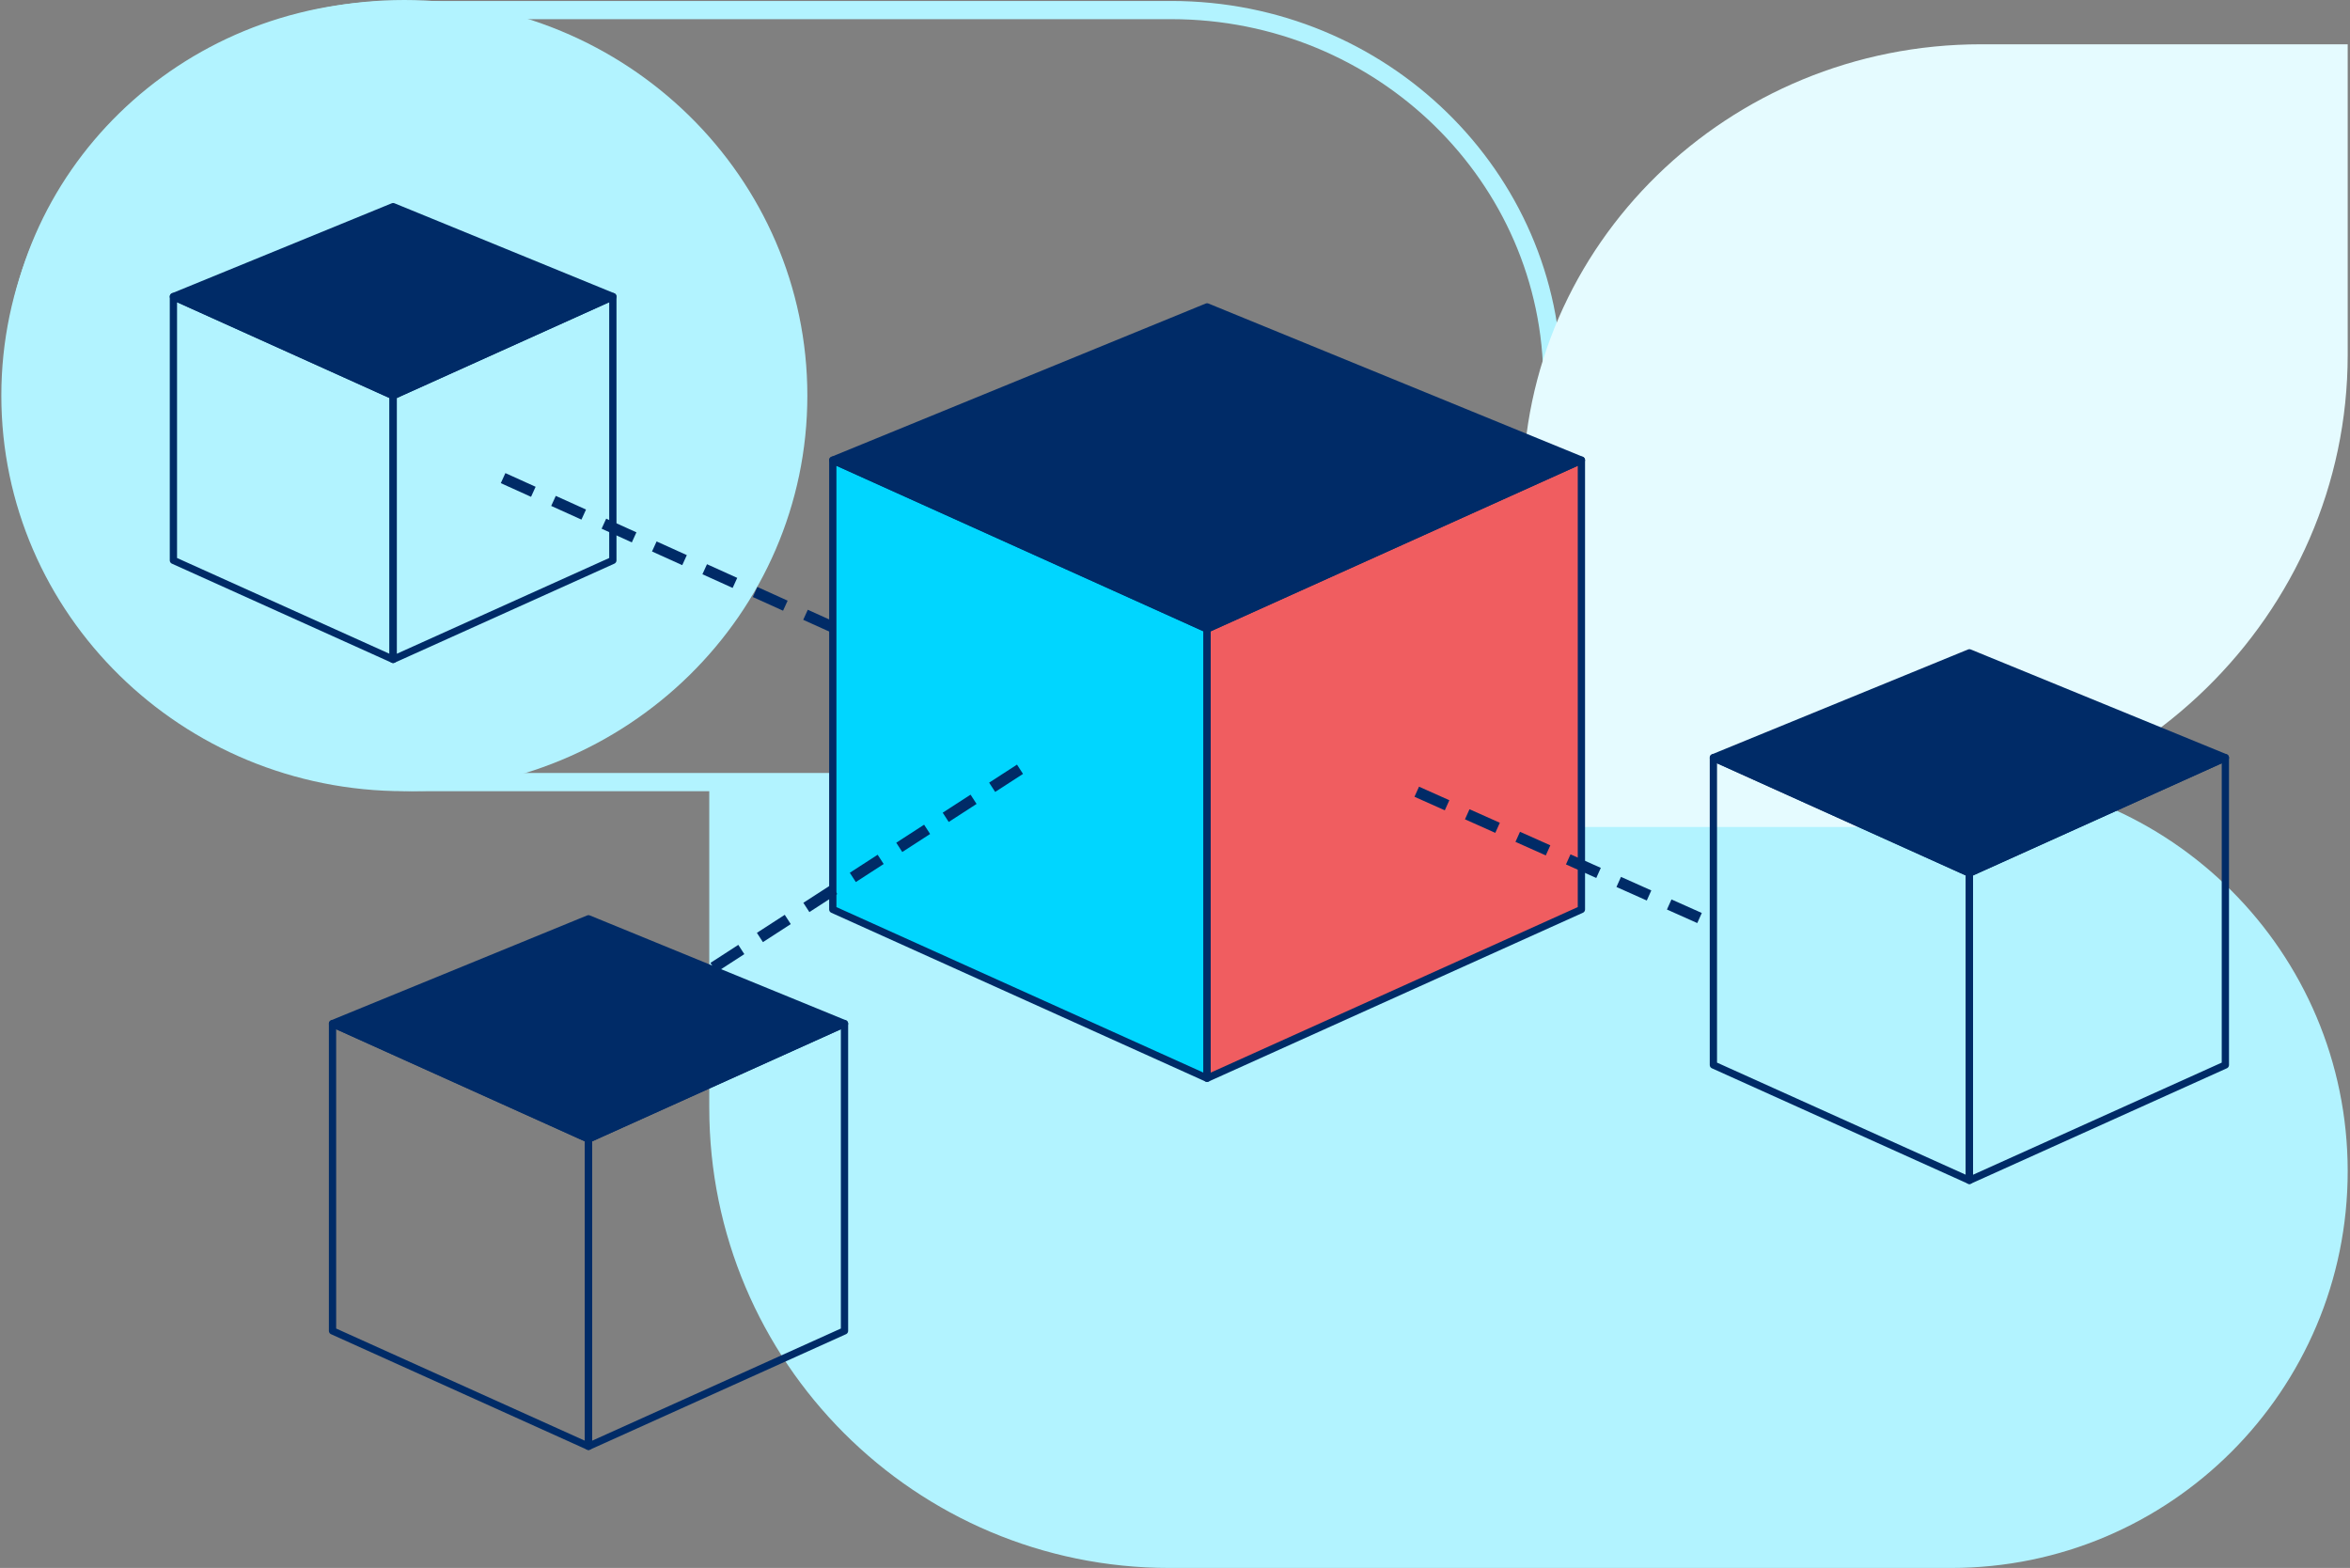
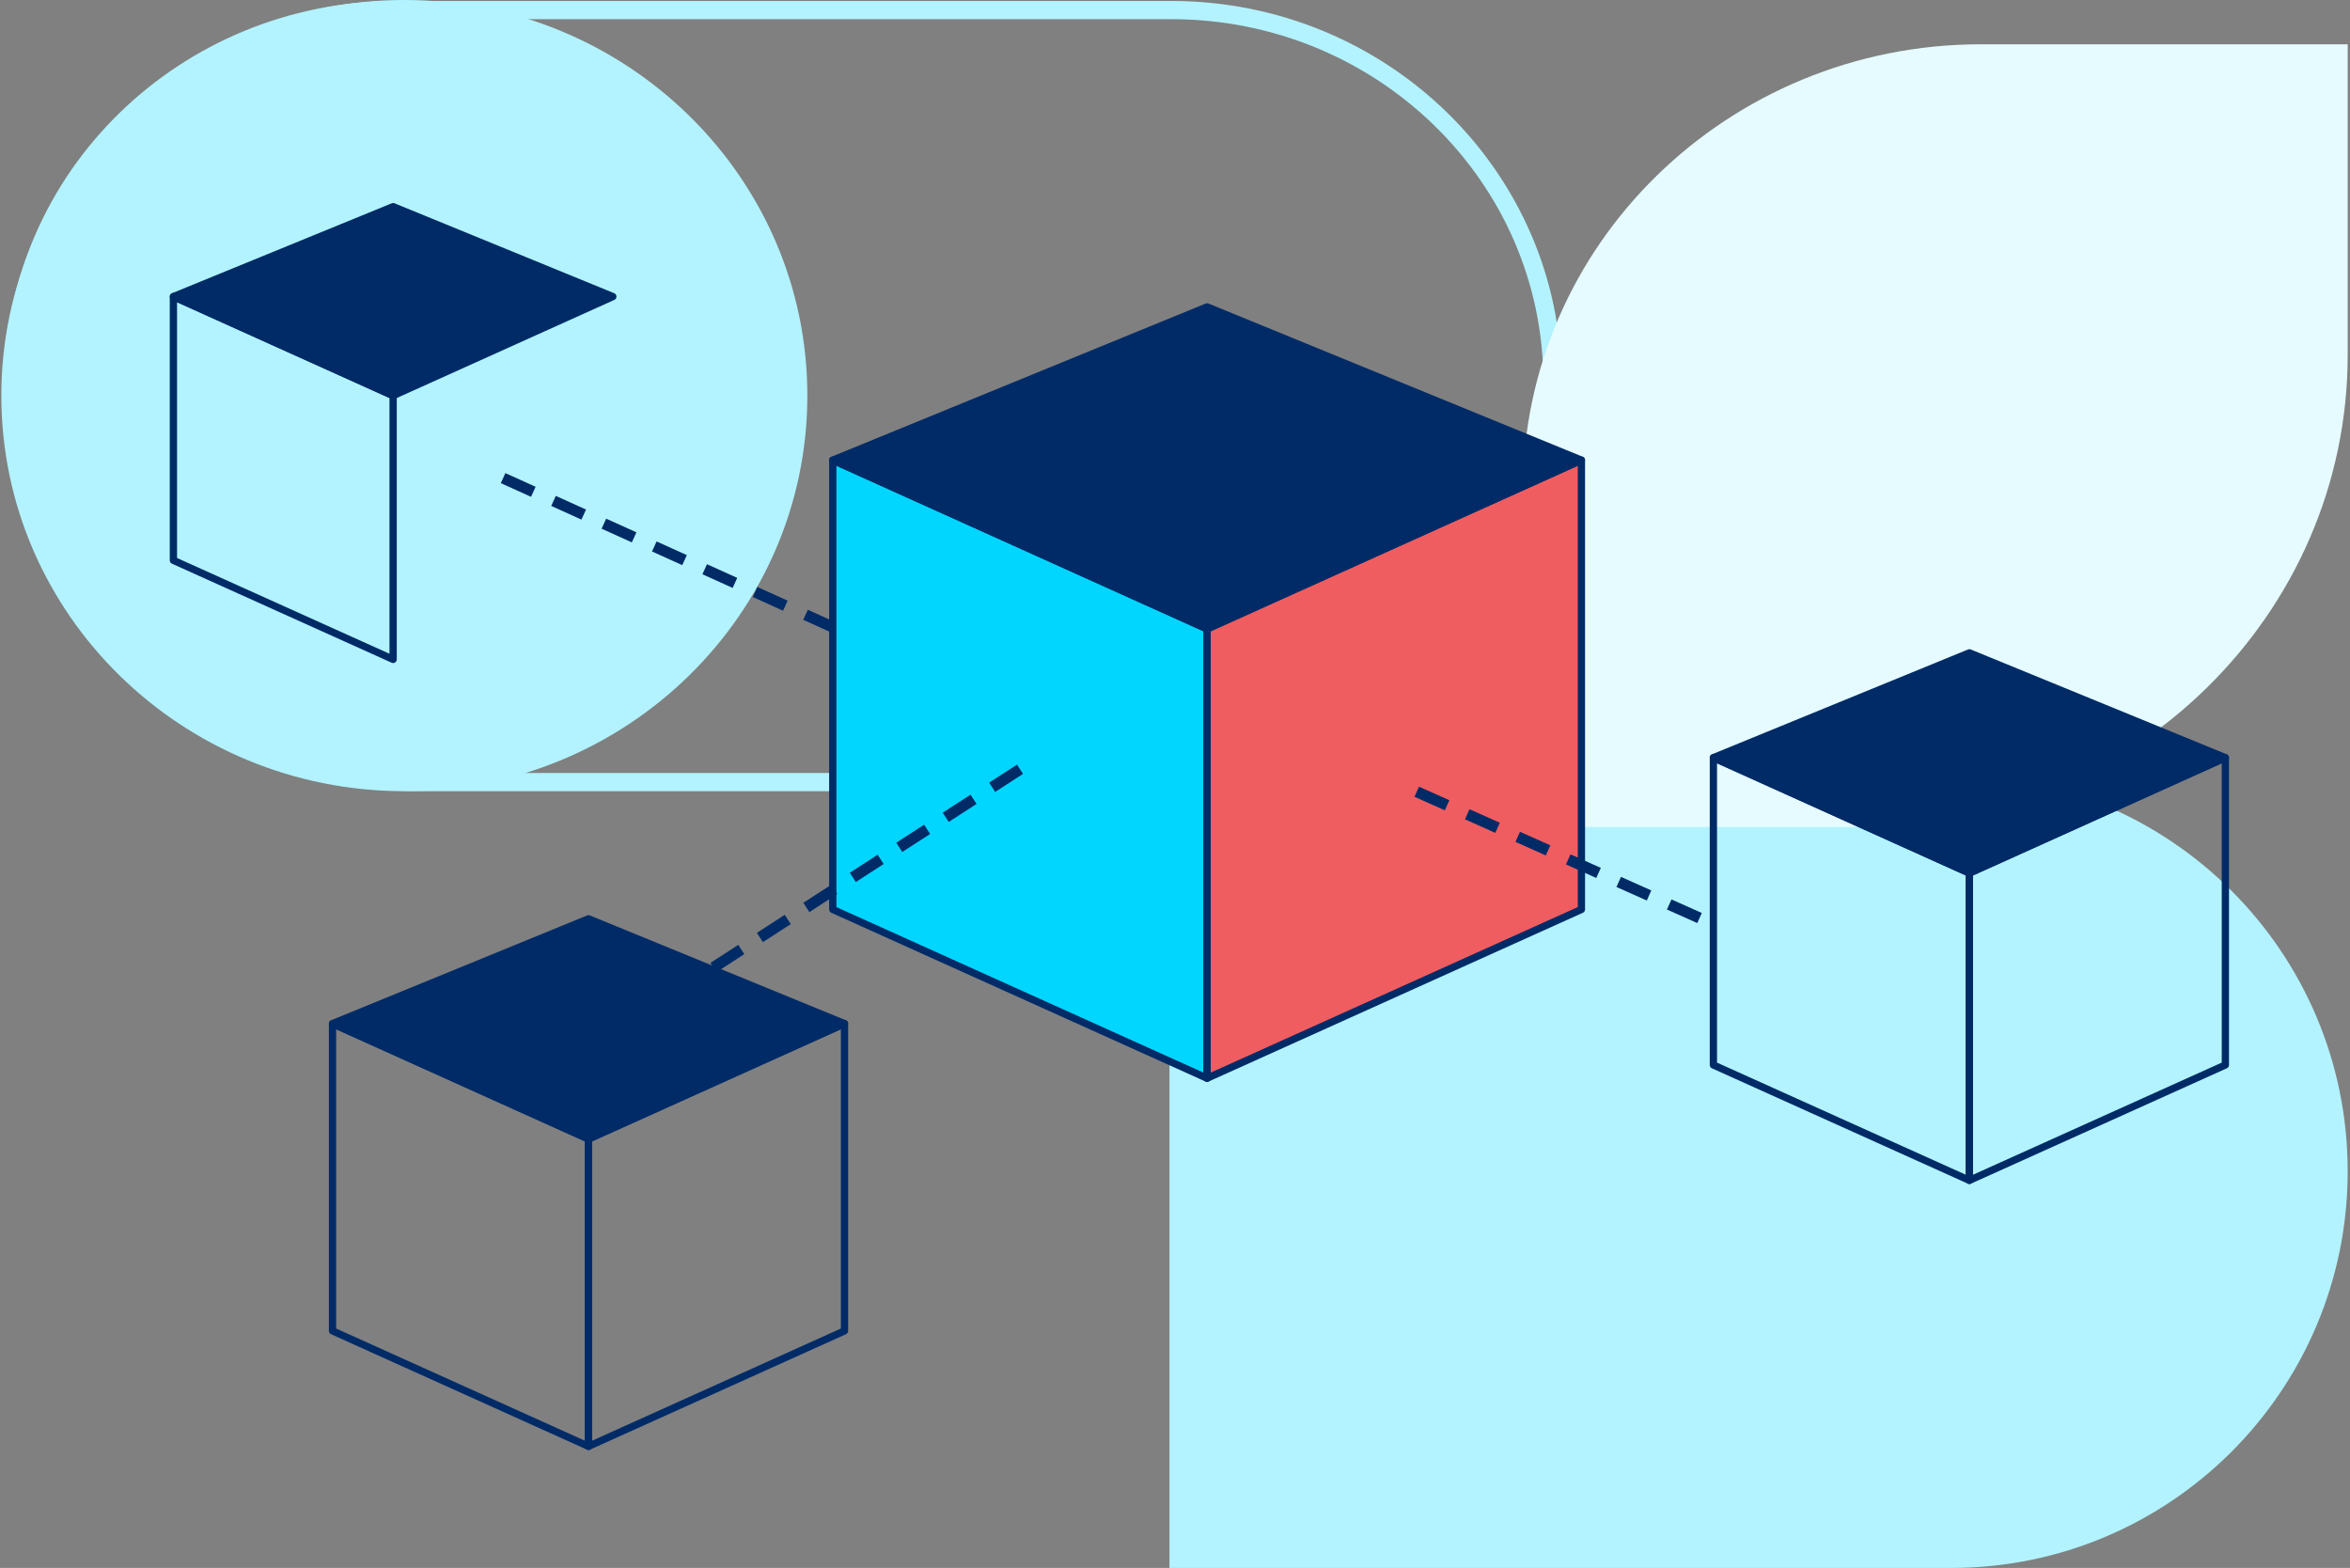
<svg xmlns="http://www.w3.org/2000/svg" width="646" height="431" viewBox="0 0 646 431" fill="none">
  <rect x="0" y="0" width="646" height="431" fill="#808080" stroke="none" />
-   <path d="M194.973 212.914H536.323C596.546 212.914 645.366 261.734 645.366 321.957C645.366 382.18 596.546 431 536.323 431H321.473C251.609 431 194.973 374.364 194.973 304.5V212.914Z" fill="#B2F3FF" />
+   <path d="M194.973 212.914H536.323C596.546 212.914 645.366 261.734 645.366 321.957C645.366 382.18 596.546 431 536.323 431H321.473V212.914Z" fill="#B2F3FF" />
  <path d="M3.693 105.528C3.693 48.87 50.833 2.768 109.024 2.768L321.97 2.768C379.858 2.768 426.757 48.635 426.757 104.998V214.981L115.866 214.981C53.901 214.981 3.693 165.884 3.693 105.541V105.528Z" stroke="#B2F3FF" stroke-width="5" />
  <path d="M111.15 1.52588e-05C49.966 1.52588e-05 0.366 48.685 0.366 108.74C0.366 168.796 49.966 217.481 111.15 217.481C172.334 217.481 221.934 168.796 221.934 108.74C221.934 48.685 172.334 1.52588e-05 111.15 1.52588e-05Z" fill="#B2F3FF" />
  <path d="M544.569 12.173H645.367V97.517C645.367 169.157 585.79 227.315 512.401 227.315H418.609V135.13C418.609 67.261 475.043 12.173 544.569 12.173Z" fill="#E5FBFF" />
  <path d="M108.068 181.254L47.67 154.03V81.527L108.068 108.763V181.254Z" stroke="#002B67" stroke-width="2" stroke-linecap="round" stroke-linejoin="round" />
-   <path d="M108.07 181.254L168.468 154.03V81.527L108.07 108.763V181.254Z" stroke="#002B67" stroke-width="2" stroke-linecap="round" stroke-linejoin="round" />
  <path d="M47.67 81.527L108.068 108.763L168.466 81.527L108.068 56.805L47.67 81.527Z" fill="#002B67" stroke="#002B67" stroke-width="2" stroke-linecap="round" stroke-linejoin="round" />
  <path d="M283.335 198.631L276.222 195.414L277.481 192.653L284.594 195.87L283.335 198.631ZM270.677 192.912L262.366 189.153L263.626 186.393L271.937 190.152L270.677 192.912ZM256.822 186.652L248.511 182.893L249.771 180.132L258.081 183.891L256.822 186.652ZM242.966 180.391L234.656 176.632L235.915 173.871L244.226 177.63L242.966 180.391ZM229.111 174.13L220.8 170.371L222.06 167.611L230.371 171.37L229.111 174.13ZM215.256 167.87L206.945 164.111L208.204 161.35L216.515 165.109L215.256 167.87ZM201.4 161.609L193.089 157.85L194.349 155.09L202.66 158.848L201.4 161.609ZM187.545 155.348L179.234 151.589L180.494 148.829L188.804 152.588L187.545 155.348ZM173.689 149.088L165.379 145.329L166.638 142.568L174.949 146.327L173.689 149.088ZM159.834 142.827L151.523 139.068L152.783 136.308L161.094 140.066L159.834 142.827ZM145.979 136.566L137.668 132.807L138.928 130.047L147.238 133.806L145.979 136.566Z" fill="#002B67" />
  <path d="M331.818 296.386L228.928 249.985V126.485L331.818 172.886V296.386Z" fill="#00D6FF" stroke="#002B67" stroke-width="2" stroke-linecap="round" stroke-linejoin="round" />
  <path d="M331.816 296.386L434.719 249.985V126.485L331.816 172.886V296.386Z" fill="#F05D60" stroke="#002B67" stroke-width="2" stroke-linecap="round" stroke-linejoin="round" />
  <path d="M228.928 126.485L331.818 172.886L434.721 126.485L331.818 84.361L228.928 126.485Z" fill="#002B67" stroke="#002B67" stroke-width="2" stroke-linecap="round" stroke-linejoin="round" />
  <path d="M466.568 253.732L458.232 250.01L459.48 247.237L467.815 250.959L466.568 253.732ZM452.688 247.533L444.352 243.811L445.6 241.038L453.935 244.76L452.688 247.533ZM438.808 241.334L430.472 237.612L431.719 234.839L440.055 238.561L438.808 241.334ZM424.928 235.135L416.592 231.413L417.839 228.64L426.175 232.362L424.928 235.135ZM411.048 228.936L402.712 225.214L403.959 222.441L412.295 226.163L411.048 228.936ZM397.167 222.737L388.832 219.015L390.079 216.242L398.415 219.964L397.167 222.737Z" fill="#002B67" />
  <path d="M196.954 267.227L195.299 264.676L202.955 259.721L204.61 262.272L196.954 267.227ZM209.722 258.97L208.067 256.418L215.724 251.464L217.378 254.015L209.722 258.97ZM222.491 250.712L220.836 248.161L228.492 243.207L230.147 245.758L222.491 250.712ZM235.26 242.455L233.605 239.904L241.261 234.95L242.916 237.501L235.26 242.455ZM248.028 234.198L246.374 231.647L254.03 226.693L255.685 229.244L248.028 234.198ZM260.797 225.941L259.142 223.39L266.798 218.436L268.453 220.987L260.797 225.941ZM273.566 217.684L271.911 215.133L279.567 210.178L281.222 212.729L273.566 217.684Z" fill="#002B67" />
  <path d="M161.772 397.567L91.408 365.832V281.375L161.772 313.097V397.567Z" stroke="#002B67" stroke-width="2" stroke-linecap="round" stroke-linejoin="round" />
  <path d="M161.773 397.567L232.149 365.832V281.375L161.773 313.097V397.567Z" stroke="#002B67" stroke-width="2" stroke-linecap="round" stroke-linejoin="round" />
  <path d="M91.408 281.375L161.772 313.097L232.148 281.375L161.772 252.561L91.408 281.375Z" fill="#002B67" stroke="#002B67" stroke-width="2" stroke-linecap="round" stroke-linejoin="round" />
  <path d="M541.376 324.46L471 292.738V208.268L541.376 240.003V324.46Z" stroke="#002B67" stroke-width="2" stroke-linecap="round" stroke-linejoin="round" />
  <path d="M541.375 324.46L611.739 292.738V208.268L541.375 240.003V324.46Z" stroke="#002B67" stroke-width="2" stroke-linecap="round" stroke-linejoin="round" />
  <path d="M471 208.268L541.376 240.003L611.739 208.268L541.376 179.454L471 208.268Z" fill="#002B67" stroke="#002B67" stroke-width="2" stroke-linecap="round" stroke-linejoin="round" />
</svg>